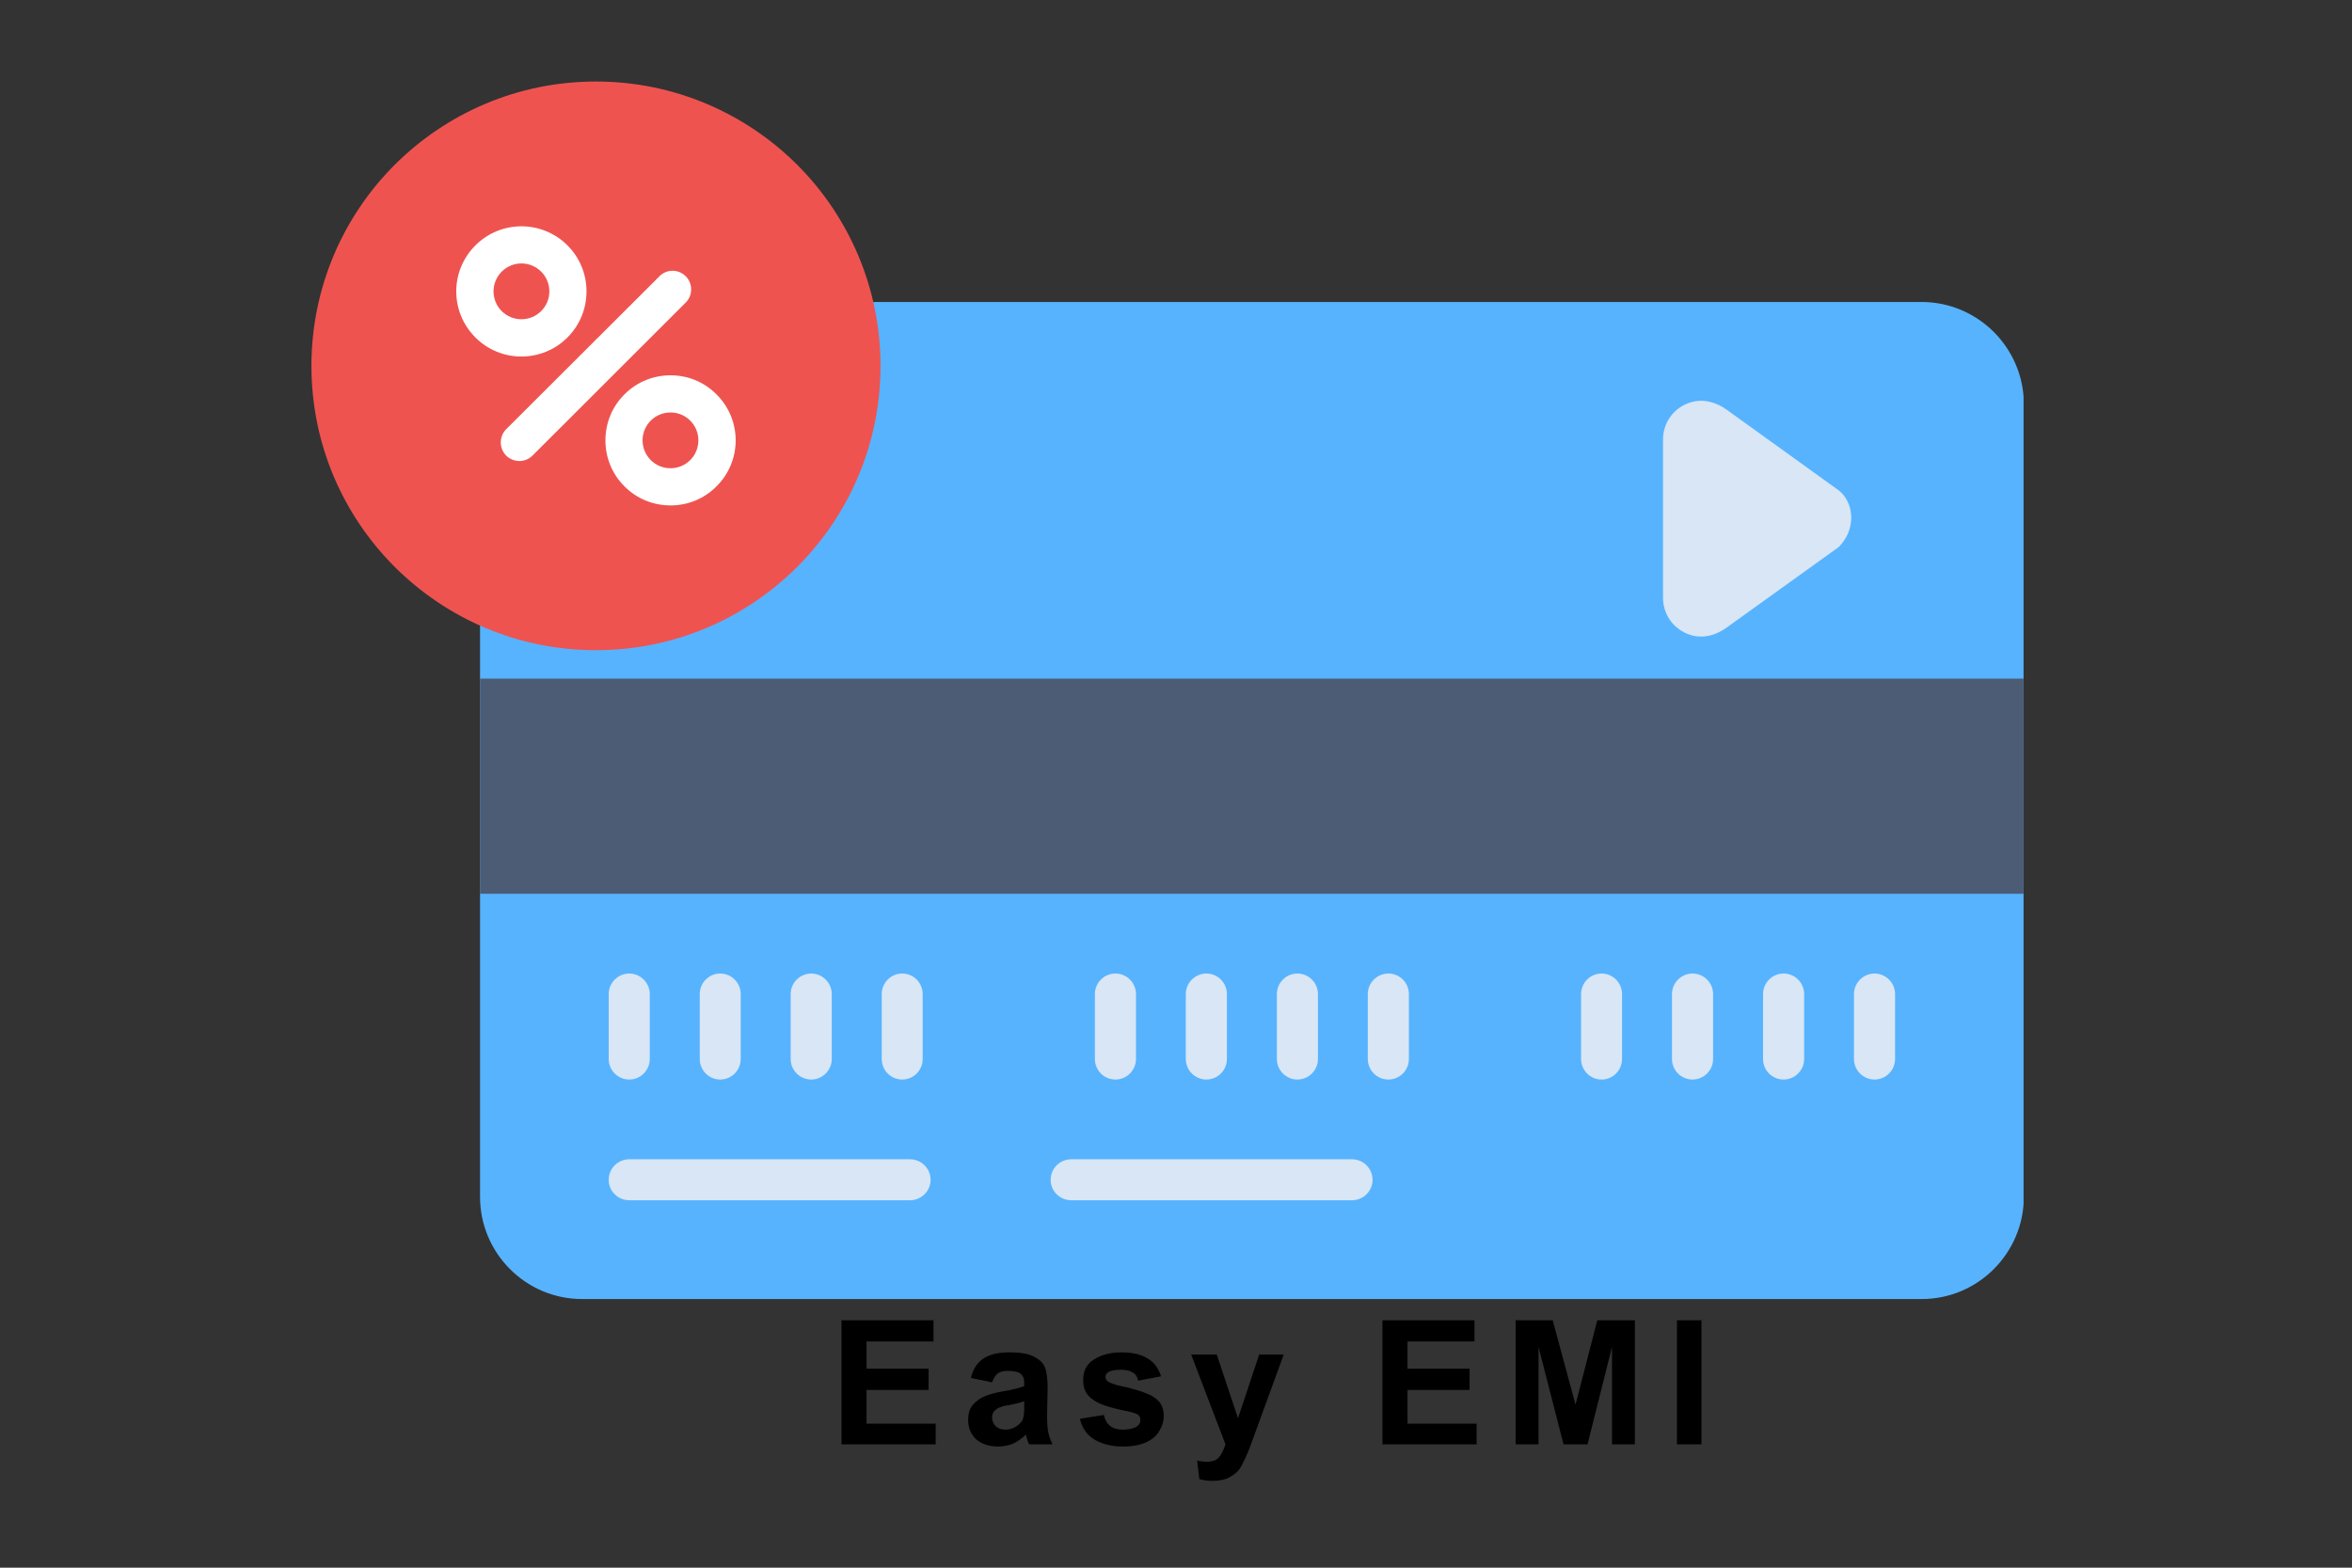
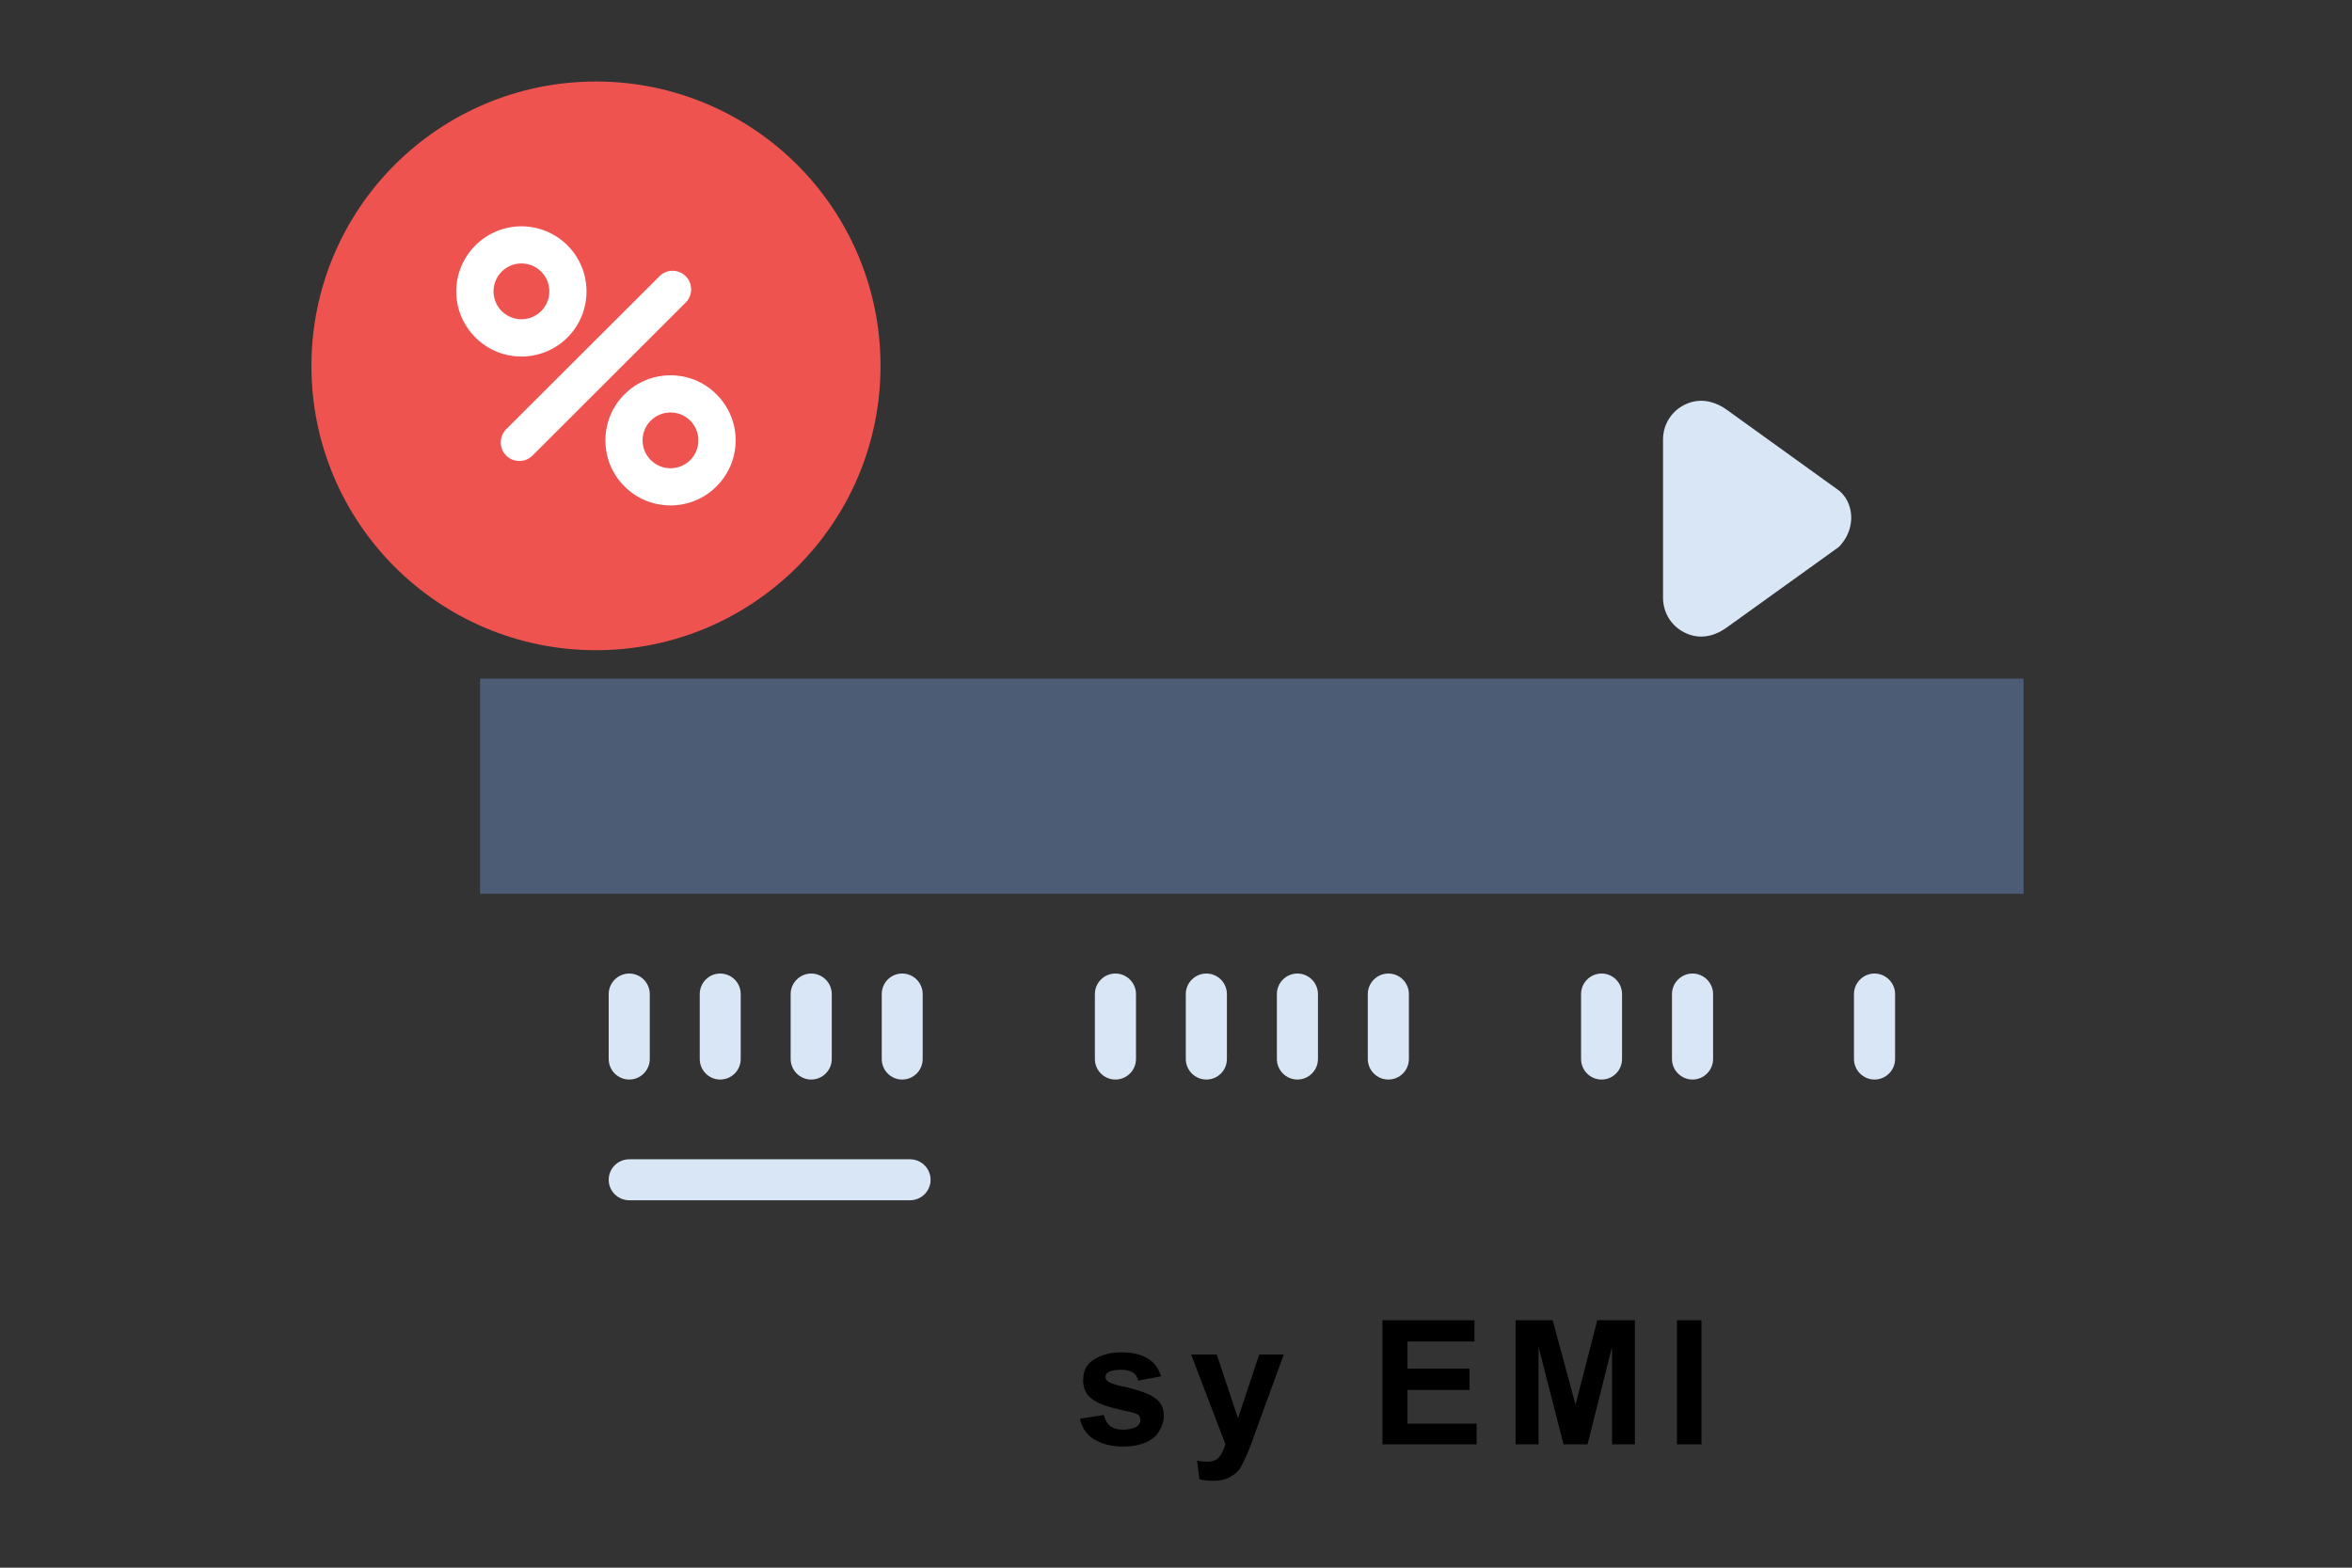
<svg xmlns="http://www.w3.org/2000/svg" width="90" zoomAndPan="magnify" viewBox="0 0 67.5 45" height="60" preserveAspectRatio="xMidYMid meet" version="1.0">
  <rect x="0" y="0" width="67.5" height="45" fill="#333333" stroke="none" />
  <defs>
    <g />
    <clipPath id="b37fc06f46">
-       <path d="M 13 8 L 58.074 8 L 58.074 37.316 L 13 37.316 Z M 13 8 " clip-rule="nonzero" />
-     </clipPath>
+       </clipPath>
    <clipPath id="f0b8b510f7">
      <path d="M 13 19 L 58.074 19 L 58.074 26 L 13 26 Z M 13 19 " clip-rule="nonzero" />
    </clipPath>
    <clipPath id="bca9d15969">
      <path d="M 8.938 2.324 L 26 2.324 L 26 19 L 8.938 19 Z M 8.938 2.324 " clip-rule="nonzero" />
    </clipPath>
  </defs>
  <g clip-path="url(#b37fc06f46)">
    <path fill="#57b3fe" d="M 16.707 8.668 L 55.148 8.668 C 55.957 8.668 56.688 9 57.219 9.527 C 57.75 10.059 58.082 10.793 58.082 11.598 L 58.082 34.359 C 58.082 35.164 57.75 35.898 57.219 36.43 C 56.688 36.961 55.957 37.289 55.148 37.289 L 16.707 37.289 C 15.898 37.289 15.168 36.961 14.637 36.43 C 14.105 35.898 13.777 35.164 13.777 34.359 L 13.777 11.598 C 13.777 10.793 14.105 10.059 14.637 9.527 C 15.168 9 15.898 8.668 16.707 8.668 Z M 16.707 8.668 " fill-opacity="1" fill-rule="nonzero" />
  </g>
  <g clip-path="url(#f0b8b510f7)">
    <path fill="#4c5c75" d="M 13.777 19.48 L 58.082 19.48 L 58.082 25.656 L 13.777 25.656 Z M 13.777 19.48 " fill-opacity="1" fill-rule="nonzero" />
  </g>
  <path fill="#d8e6f5" d="M 18.648 28.535 C 18.648 28.211 18.383 27.945 18.059 27.945 C 17.734 27.945 17.469 28.211 17.469 28.535 L 17.469 30.398 C 17.469 30.723 17.734 30.988 18.059 30.988 C 18.383 30.988 18.648 30.723 18.648 30.398 Z M 18.648 28.535 " fill-opacity="1" fill-rule="nonzero" />
  <path fill="#d8e6f5" d="M 21.258 28.535 C 21.258 28.211 20.996 27.945 20.668 27.945 C 20.344 27.945 20.082 28.211 20.082 28.535 L 20.082 30.398 C 20.082 30.723 20.344 30.988 20.668 30.988 C 20.996 30.988 21.258 30.723 21.258 30.398 Z M 21.258 28.535 " fill-opacity="1" fill-rule="nonzero" />
  <path fill="#d8e6f5" d="M 23.871 28.535 C 23.871 28.211 23.605 27.945 23.281 27.945 C 22.957 27.945 22.691 28.211 22.691 28.535 L 22.691 30.398 C 22.691 30.723 22.957 30.988 23.281 30.988 C 23.605 30.988 23.871 30.723 23.871 30.398 Z M 23.871 28.535 " fill-opacity="1" fill-rule="nonzero" />
  <path fill="#d8e6f5" d="M 26.48 28.535 C 26.48 28.211 26.219 27.945 25.891 27.945 C 25.566 27.945 25.305 28.211 25.305 28.535 L 25.305 30.398 C 25.305 30.723 25.566 30.988 25.891 30.988 C 26.219 30.988 26.48 30.723 26.48 30.398 Z M 26.48 28.535 " fill-opacity="1" fill-rule="nonzero" />
  <path fill="#d8e6f5" d="M 32.602 28.535 C 32.602 28.211 32.336 27.945 32.012 27.945 C 31.684 27.945 31.422 28.211 31.422 28.535 L 31.422 30.398 C 31.422 30.723 31.684 30.988 32.012 30.988 C 32.336 30.988 32.602 30.723 32.602 30.398 Z M 32.602 28.535 " fill-opacity="1" fill-rule="nonzero" />
  <path fill="#d8e6f5" d="M 35.211 28.535 C 35.211 28.211 34.949 27.945 34.621 27.945 C 34.297 27.945 34.031 28.211 34.031 28.535 L 34.031 30.398 C 34.031 30.723 34.297 30.988 34.621 30.988 C 34.949 30.988 35.211 30.723 35.211 30.398 Z M 35.211 28.535 " fill-opacity="1" fill-rule="nonzero" />
  <path fill="#d8e6f5" d="M 37.824 28.535 C 37.824 28.211 37.559 27.945 37.234 27.945 C 36.91 27.945 36.645 28.211 36.645 28.535 L 36.645 30.398 C 36.645 30.723 36.91 30.988 37.234 30.988 C 37.559 30.988 37.824 30.723 37.824 30.398 Z M 37.824 28.535 " fill-opacity="1" fill-rule="nonzero" />
  <path fill="#d8e6f5" d="M 40.434 28.535 C 40.434 28.211 40.172 27.945 39.844 27.945 C 39.52 27.945 39.254 28.211 39.254 28.535 L 39.254 30.398 C 39.254 30.723 39.52 30.988 39.844 30.988 C 40.172 30.988 40.434 30.723 40.434 30.398 Z M 40.434 28.535 " fill-opacity="1" fill-rule="nonzero" />
  <path fill="#d8e6f5" d="M 46.551 28.535 C 46.551 28.211 46.289 27.945 45.965 27.945 C 45.637 27.945 45.375 28.211 45.375 28.535 L 45.375 30.398 C 45.375 30.723 45.637 30.988 45.965 30.988 C 46.289 30.988 46.551 30.723 46.551 30.398 Z M 46.551 28.535 " fill-opacity="1" fill-rule="nonzero" />
  <path fill="#d8e6f5" d="M 49.164 28.535 C 49.164 28.211 48.898 27.945 48.574 27.945 C 48.25 27.945 47.984 28.211 47.984 28.535 L 47.984 30.398 C 47.984 30.723 48.25 30.988 48.574 30.988 C 48.898 30.988 49.164 30.723 49.164 30.398 Z M 49.164 28.535 " fill-opacity="1" fill-rule="nonzero" />
-   <path fill="#d8e6f5" d="M 51.777 28.535 C 51.777 28.211 51.512 27.945 51.188 27.945 C 50.859 27.945 50.598 28.211 50.598 28.535 L 50.598 30.398 C 50.598 30.723 50.859 30.988 51.188 30.988 C 51.512 30.988 51.777 30.723 51.777 30.398 Z M 51.777 28.535 " fill-opacity="1" fill-rule="nonzero" />
  <path fill="#d8e6f5" d="M 54.387 28.535 C 54.387 28.211 54.121 27.945 53.797 27.945 C 53.473 27.945 53.207 28.211 53.207 28.535 L 53.207 30.398 C 53.207 30.723 53.473 30.988 53.797 30.988 C 54.121 30.988 54.387 30.723 54.387 30.398 Z M 54.387 28.535 " fill-opacity="1" fill-rule="nonzero" />
  <path fill="#d8e6f5" d="M 18.059 33.277 C 17.734 33.277 17.469 33.539 17.469 33.867 C 17.469 34.191 17.734 34.453 18.059 34.453 L 26.117 34.453 C 26.441 34.453 26.707 34.191 26.707 33.867 C 26.707 33.539 26.441 33.277 26.117 33.277 Z M 18.059 33.277 " fill-opacity="1" fill-rule="nonzero" />
-   <path fill="#d8e6f5" d="M 30.742 33.277 C 30.418 33.277 30.152 33.539 30.152 33.867 C 30.152 34.191 30.418 34.453 30.742 34.453 L 38.801 34.453 C 39.125 34.453 39.391 34.191 39.391 33.867 C 39.391 33.539 39.125 33.277 38.801 33.277 Z M 30.742 33.277 " fill-opacity="1" fill-rule="nonzero" />
  <path fill="#d8e6f5" d="M 52.676 15.77 L 49.562 18.008 C 49.418 18.113 49.254 18.199 49.074 18.242 C 48.863 18.293 48.641 18.285 48.418 18.191 C 48.207 18.102 48.035 17.961 47.914 17.781 C 47.793 17.598 47.727 17.383 47.727 17.16 L 47.727 12.617 C 47.727 12.391 47.793 12.176 47.914 11.996 C 48.035 11.816 48.207 11.672 48.418 11.586 C 48.641 11.492 48.863 11.484 49.074 11.535 C 49.254 11.578 49.418 11.66 49.562 11.766 L 52.719 14.039 C 52.77 14.074 52.809 14.105 52.84 14.137 C 53.039 14.336 53.129 14.598 53.129 14.867 C 53.125 15.102 53.051 15.344 52.906 15.539 C 52.867 15.594 52.828 15.641 52.793 15.68 C 52.754 15.715 52.715 15.746 52.676 15.77 Z M 52.676 15.77 " fill-opacity="1" fill-rule="nonzero" />
  <g clip-path="url(#bca9d15969)">
    <path fill="#ef5350" d="M 17.102 2.34 C 19.359 2.34 21.398 3.254 22.879 4.73 C 24.355 6.207 25.27 8.25 25.27 10.504 C 25.27 12.758 24.355 14.797 22.879 16.273 C 21.398 17.75 19.359 18.664 17.102 18.664 C 14.848 18.664 12.809 17.75 11.328 16.273 C 9.852 14.797 8.938 12.758 8.938 10.504 C 8.938 8.25 9.852 6.207 11.328 4.73 C 12.809 3.254 14.848 2.34 17.102 2.34 Z M 17.102 2.34 " fill-opacity="1" fill-rule="nonzero" />
  </g>
  <path fill="#ffffff" d="M 19.68 8.684 C 19.887 8.477 19.887 8.137 19.68 7.93 C 19.469 7.719 19.133 7.719 18.926 7.93 L 14.527 12.32 C 14.32 12.531 14.32 12.867 14.527 13.078 C 14.738 13.285 15.074 13.285 15.281 13.078 Z M 19.68 8.684 " fill-opacity="1" fill-rule="nonzero" />
  <path fill="#ffffff" d="M 16.285 7.043 C 16.652 7.41 16.832 7.887 16.832 8.363 C 16.832 8.844 16.652 9.32 16.285 9.688 C 15.922 10.051 15.441 10.234 14.965 10.234 C 14.484 10.234 14.008 10.051 13.645 9.688 C 13.277 9.32 13.094 8.844 13.094 8.363 C 13.094 7.887 13.277 7.41 13.645 7.043 C 14.008 6.68 14.484 6.496 14.965 6.496 C 15.441 6.496 15.922 6.68 16.285 7.043 Z M 15.766 8.363 C 15.766 8.16 15.688 7.953 15.531 7.797 C 15.375 7.641 15.168 7.562 14.965 7.562 C 14.758 7.562 14.555 7.641 14.398 7.797 C 14.242 7.953 14.164 8.16 14.164 8.363 C 14.164 8.57 14.242 8.773 14.398 8.93 C 14.555 9.086 14.758 9.164 14.965 9.164 C 15.168 9.164 15.375 9.086 15.531 8.93 C 15.688 8.773 15.766 8.57 15.766 8.363 Z M 15.766 8.363 " fill-opacity="1" fill-rule="nonzero" />
  <path fill="#ffffff" d="M 20.562 11.32 C 20.93 11.684 21.113 12.164 21.113 12.641 C 21.113 13.117 20.93 13.598 20.562 13.961 C 20.199 14.328 19.723 14.508 19.242 14.508 C 18.766 14.508 18.285 14.328 17.922 13.961 C 17.555 13.598 17.375 13.117 17.375 12.641 C 17.375 12.164 17.555 11.684 17.922 11.32 C 18.285 10.953 18.766 10.773 19.242 10.773 C 19.723 10.773 20.199 10.953 20.562 11.32 Z M 20.043 12.641 C 20.043 12.434 19.965 12.23 19.809 12.074 C 19.652 11.918 19.449 11.84 19.242 11.84 C 19.039 11.84 18.832 11.918 18.676 12.074 C 18.52 12.23 18.441 12.434 18.441 12.641 C 18.441 12.844 18.52 13.051 18.676 13.207 C 18.832 13.363 19.039 13.441 19.242 13.441 C 19.449 13.441 19.652 13.363 19.809 13.207 C 19.965 13.051 20.043 12.844 20.043 12.641 Z M 20.043 12.641 " fill-opacity="1" fill-rule="nonzero" />
  <g fill="#000000" fill-opacity="1">
    <g transform="translate(23.791, 41.46)">
      <g>
-         <path d="M 3 -2.953 L 1.078 -2.953 L 1.078 -2.172 L 2.859 -2.172 L 2.859 -1.562 L 1.078 -1.562 L 1.078 -0.594 L 3.062 -0.594 L 3.062 0 L 0.359 0 L 0.359 -3.562 L 3 -3.562 Z M 3 -2.953 " />
-       </g>
+         </g>
    </g>
  </g>
  <g fill="#000000" fill-opacity="1">
    <g transform="translate(27.613, 41.46)">
      <g>
-         <path d="M 1.359 -2.641 C 1.691 -2.641 1.938 -2.594 2.094 -2.5 C 2.25 -2.414 2.348 -2.305 2.391 -2.172 C 2.43 -2.035 2.453 -1.852 2.453 -1.625 L 2.438 -0.875 C 2.438 -0.645 2.445 -0.473 2.469 -0.359 C 2.488 -0.254 2.531 -0.133 2.594 0 L 1.922 0 C 1.898 -0.031 1.867 -0.125 1.828 -0.281 C 1.711 -0.164 1.586 -0.078 1.453 -0.016 C 1.316 0.035 1.176 0.062 1.031 0.062 C 0.781 0.062 0.57 -0.004 0.406 -0.141 C 0.25 -0.285 0.172 -0.473 0.172 -0.703 C 0.172 -0.891 0.219 -1.035 0.312 -1.141 C 0.414 -1.254 0.535 -1.336 0.672 -1.391 C 0.805 -1.441 0.961 -1.484 1.141 -1.516 C 1.43 -1.566 1.645 -1.617 1.781 -1.672 L 1.781 -1.781 C 1.781 -1.895 1.742 -1.977 1.672 -2.031 C 1.609 -2.082 1.488 -2.109 1.312 -2.109 C 1.176 -2.109 1.078 -2.082 1.016 -2.031 C 0.953 -1.977 0.898 -1.895 0.859 -1.781 L 0.25 -1.906 C 0.312 -2.156 0.426 -2.336 0.594 -2.453 C 0.77 -2.578 1.023 -2.641 1.359 -2.641 Z M 1.344 -1.125 L 1.234 -1.109 C 0.984 -1.055 0.859 -0.945 0.859 -0.781 C 0.859 -0.676 0.895 -0.586 0.969 -0.516 C 1.039 -0.453 1.129 -0.422 1.234 -0.422 C 1.328 -0.422 1.414 -0.441 1.5 -0.484 C 1.594 -0.535 1.664 -0.598 1.719 -0.672 C 1.758 -0.742 1.781 -0.863 1.781 -1.031 L 1.781 -1.234 C 1.645 -1.191 1.5 -1.156 1.344 -1.125 Z M 1.344 -1.125 " />
-       </g>
+         </g>
    </g>
  </g>
  <g fill="#000000" fill-opacity="1">
    <g transform="translate(30.883, 41.46)">
      <g>
        <path d="M 1.297 -2.641 C 1.617 -2.641 1.867 -2.582 2.047 -2.469 C 2.234 -2.363 2.363 -2.191 2.438 -1.953 L 1.781 -1.828 C 1.758 -1.941 1.707 -2.02 1.625 -2.062 C 1.551 -2.113 1.441 -2.141 1.297 -2.141 C 0.992 -2.141 0.844 -2.07 0.844 -1.938 C 0.844 -1.863 0.891 -1.805 0.984 -1.766 C 1.086 -1.723 1.238 -1.68 1.438 -1.641 C 1.664 -1.586 1.852 -1.531 2 -1.469 C 2.156 -1.414 2.281 -1.336 2.375 -1.234 C 2.469 -1.129 2.516 -0.988 2.516 -0.812 C 2.516 -0.664 2.473 -0.523 2.391 -0.391 C 2.316 -0.254 2.191 -0.145 2.016 -0.062 C 1.836 0.02 1.613 0.062 1.344 0.062 C 1.039 0.062 0.773 0 0.547 -0.125 C 0.316 -0.258 0.172 -0.461 0.109 -0.734 L 0.797 -0.844 C 0.859 -0.562 1.039 -0.422 1.344 -0.422 C 1.469 -0.422 1.582 -0.441 1.688 -0.484 C 1.789 -0.523 1.844 -0.598 1.844 -0.703 C 1.844 -0.773 1.816 -0.828 1.766 -0.859 C 1.711 -0.891 1.633 -0.914 1.531 -0.938 C 1.219 -1 0.973 -1.062 0.797 -1.125 C 0.617 -1.188 0.473 -1.273 0.359 -1.391 C 0.254 -1.504 0.203 -1.656 0.203 -1.844 C 0.203 -2.113 0.305 -2.312 0.516 -2.438 C 0.723 -2.57 0.984 -2.641 1.297 -2.641 Z M 1.297 -2.641 " />
      </g>
    </g>
  </g>
  <g fill="#000000" fill-opacity="1">
    <g transform="translate(34.154, 41.46)">
      <g>
        <path d="M 1.375 -0.75 L 1.984 -2.578 L 2.688 -2.578 L 1.781 -0.094 L 1.719 0.078 C 1.625 0.316 1.539 0.5 1.469 0.625 C 1.406 0.75 1.305 0.848 1.172 0.922 C 1.047 1.004 0.867 1.047 0.641 1.047 C 0.504 1.047 0.379 1.031 0.266 1 L 0.203 0.469 C 0.316 0.488 0.41 0.5 0.484 0.5 C 0.629 0.5 0.738 0.461 0.812 0.391 C 0.883 0.316 0.953 0.188 1.016 0 L 0.031 -2.578 L 0.766 -2.578 Z M 1.375 -0.75 " />
      </g>
    </g>
  </g>
  <g fill="#000000" fill-opacity="1">
    <g transform="translate(37.425, 41.46)">
      <g />
    </g>
  </g>
  <g fill="#000000" fill-opacity="1">
    <g transform="translate(39.316, 41.46)">
      <g>
        <path d="M 3 -2.953 L 1.078 -2.953 L 1.078 -2.172 L 2.859 -2.172 L 2.859 -1.562 L 1.078 -1.562 L 1.078 -0.594 L 3.062 -0.594 L 3.062 0 L 0.359 0 L 0.359 -3.562 L 3 -3.562 Z M 3 -2.953 " />
      </g>
    </g>
  </g>
  <g fill="#000000" fill-opacity="1">
    <g transform="translate(43.138, 41.46)">
      <g>
        <path d="M 2.078 -1.141 L 2.703 -3.562 L 3.781 -3.562 L 3.781 0 L 3.125 0 L 3.125 -2.797 L 2.422 0 L 1.734 0 L 1.016 -2.797 L 1.016 0 L 0.359 0 L 0.359 -3.562 L 1.422 -3.562 Z M 2.078 -1.141 " />
      </g>
    </g>
  </g>
  <g fill="#000000" fill-opacity="1">
    <g transform="translate(47.783, 41.46)">
      <g>
        <path d="M 1.047 0 L 0.344 0 L 0.344 -3.562 L 1.047 -3.562 Z M 1.047 0 " />
      </g>
    </g>
  </g>
</svg>